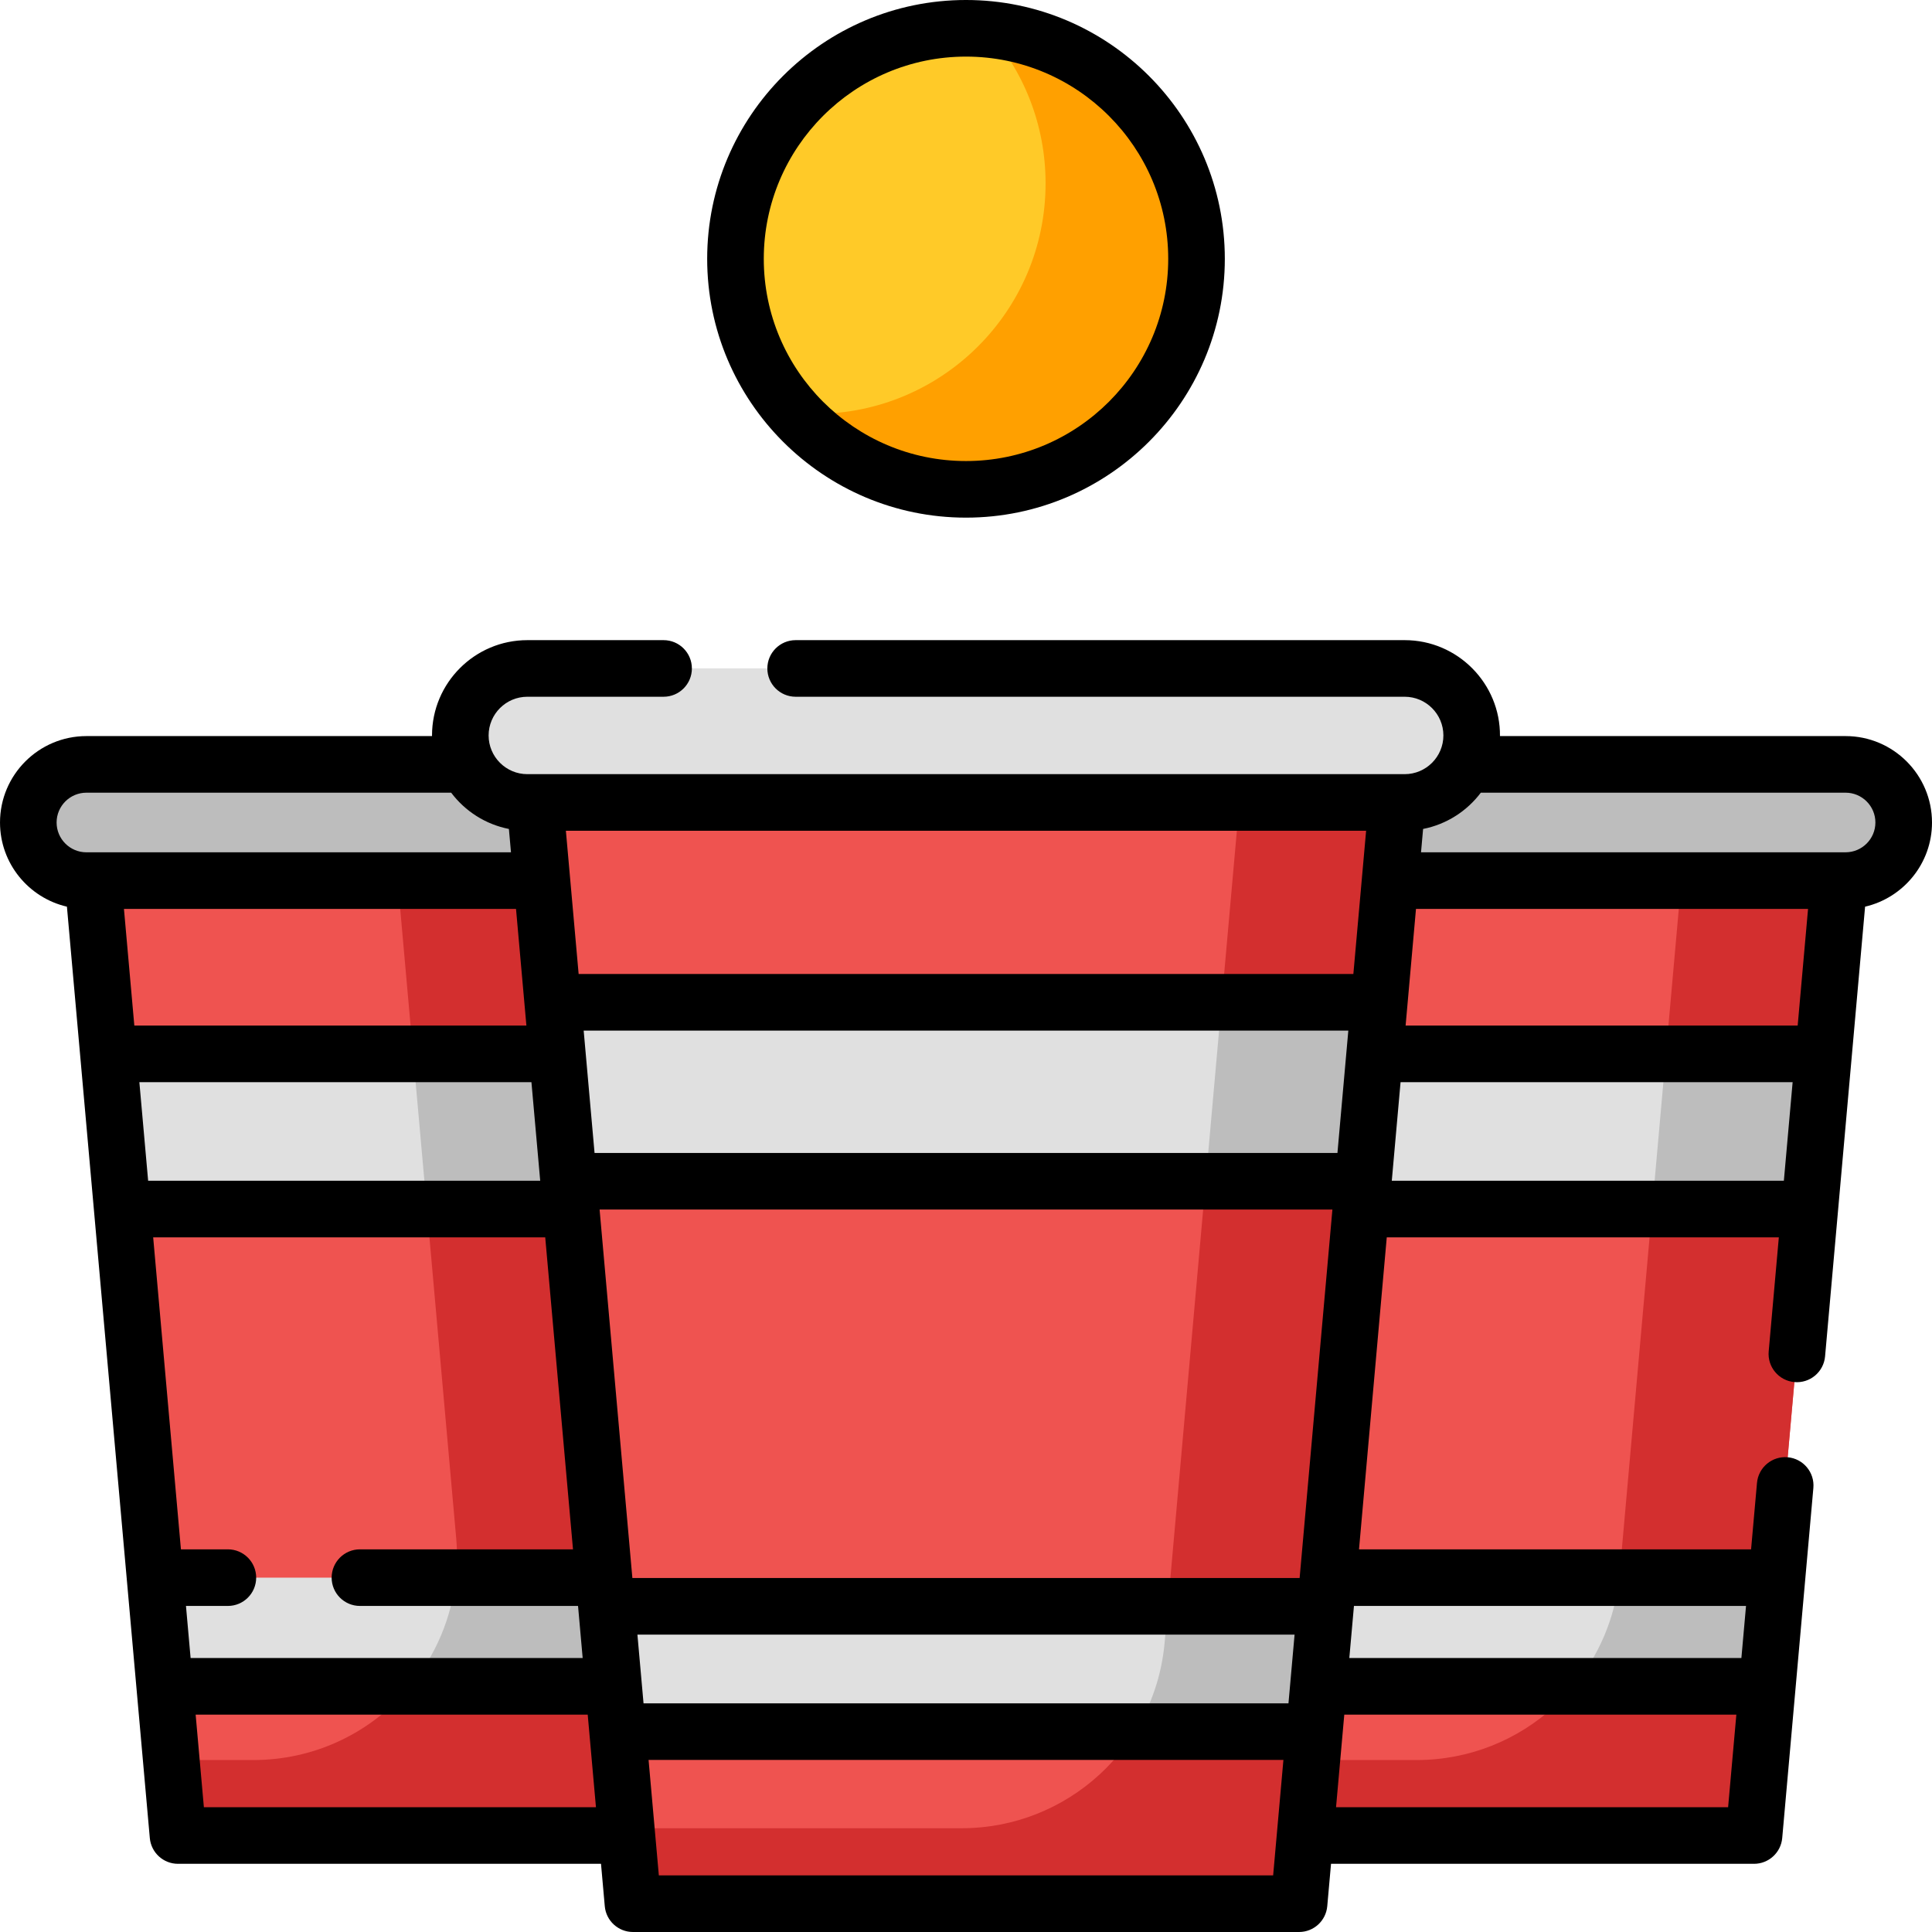
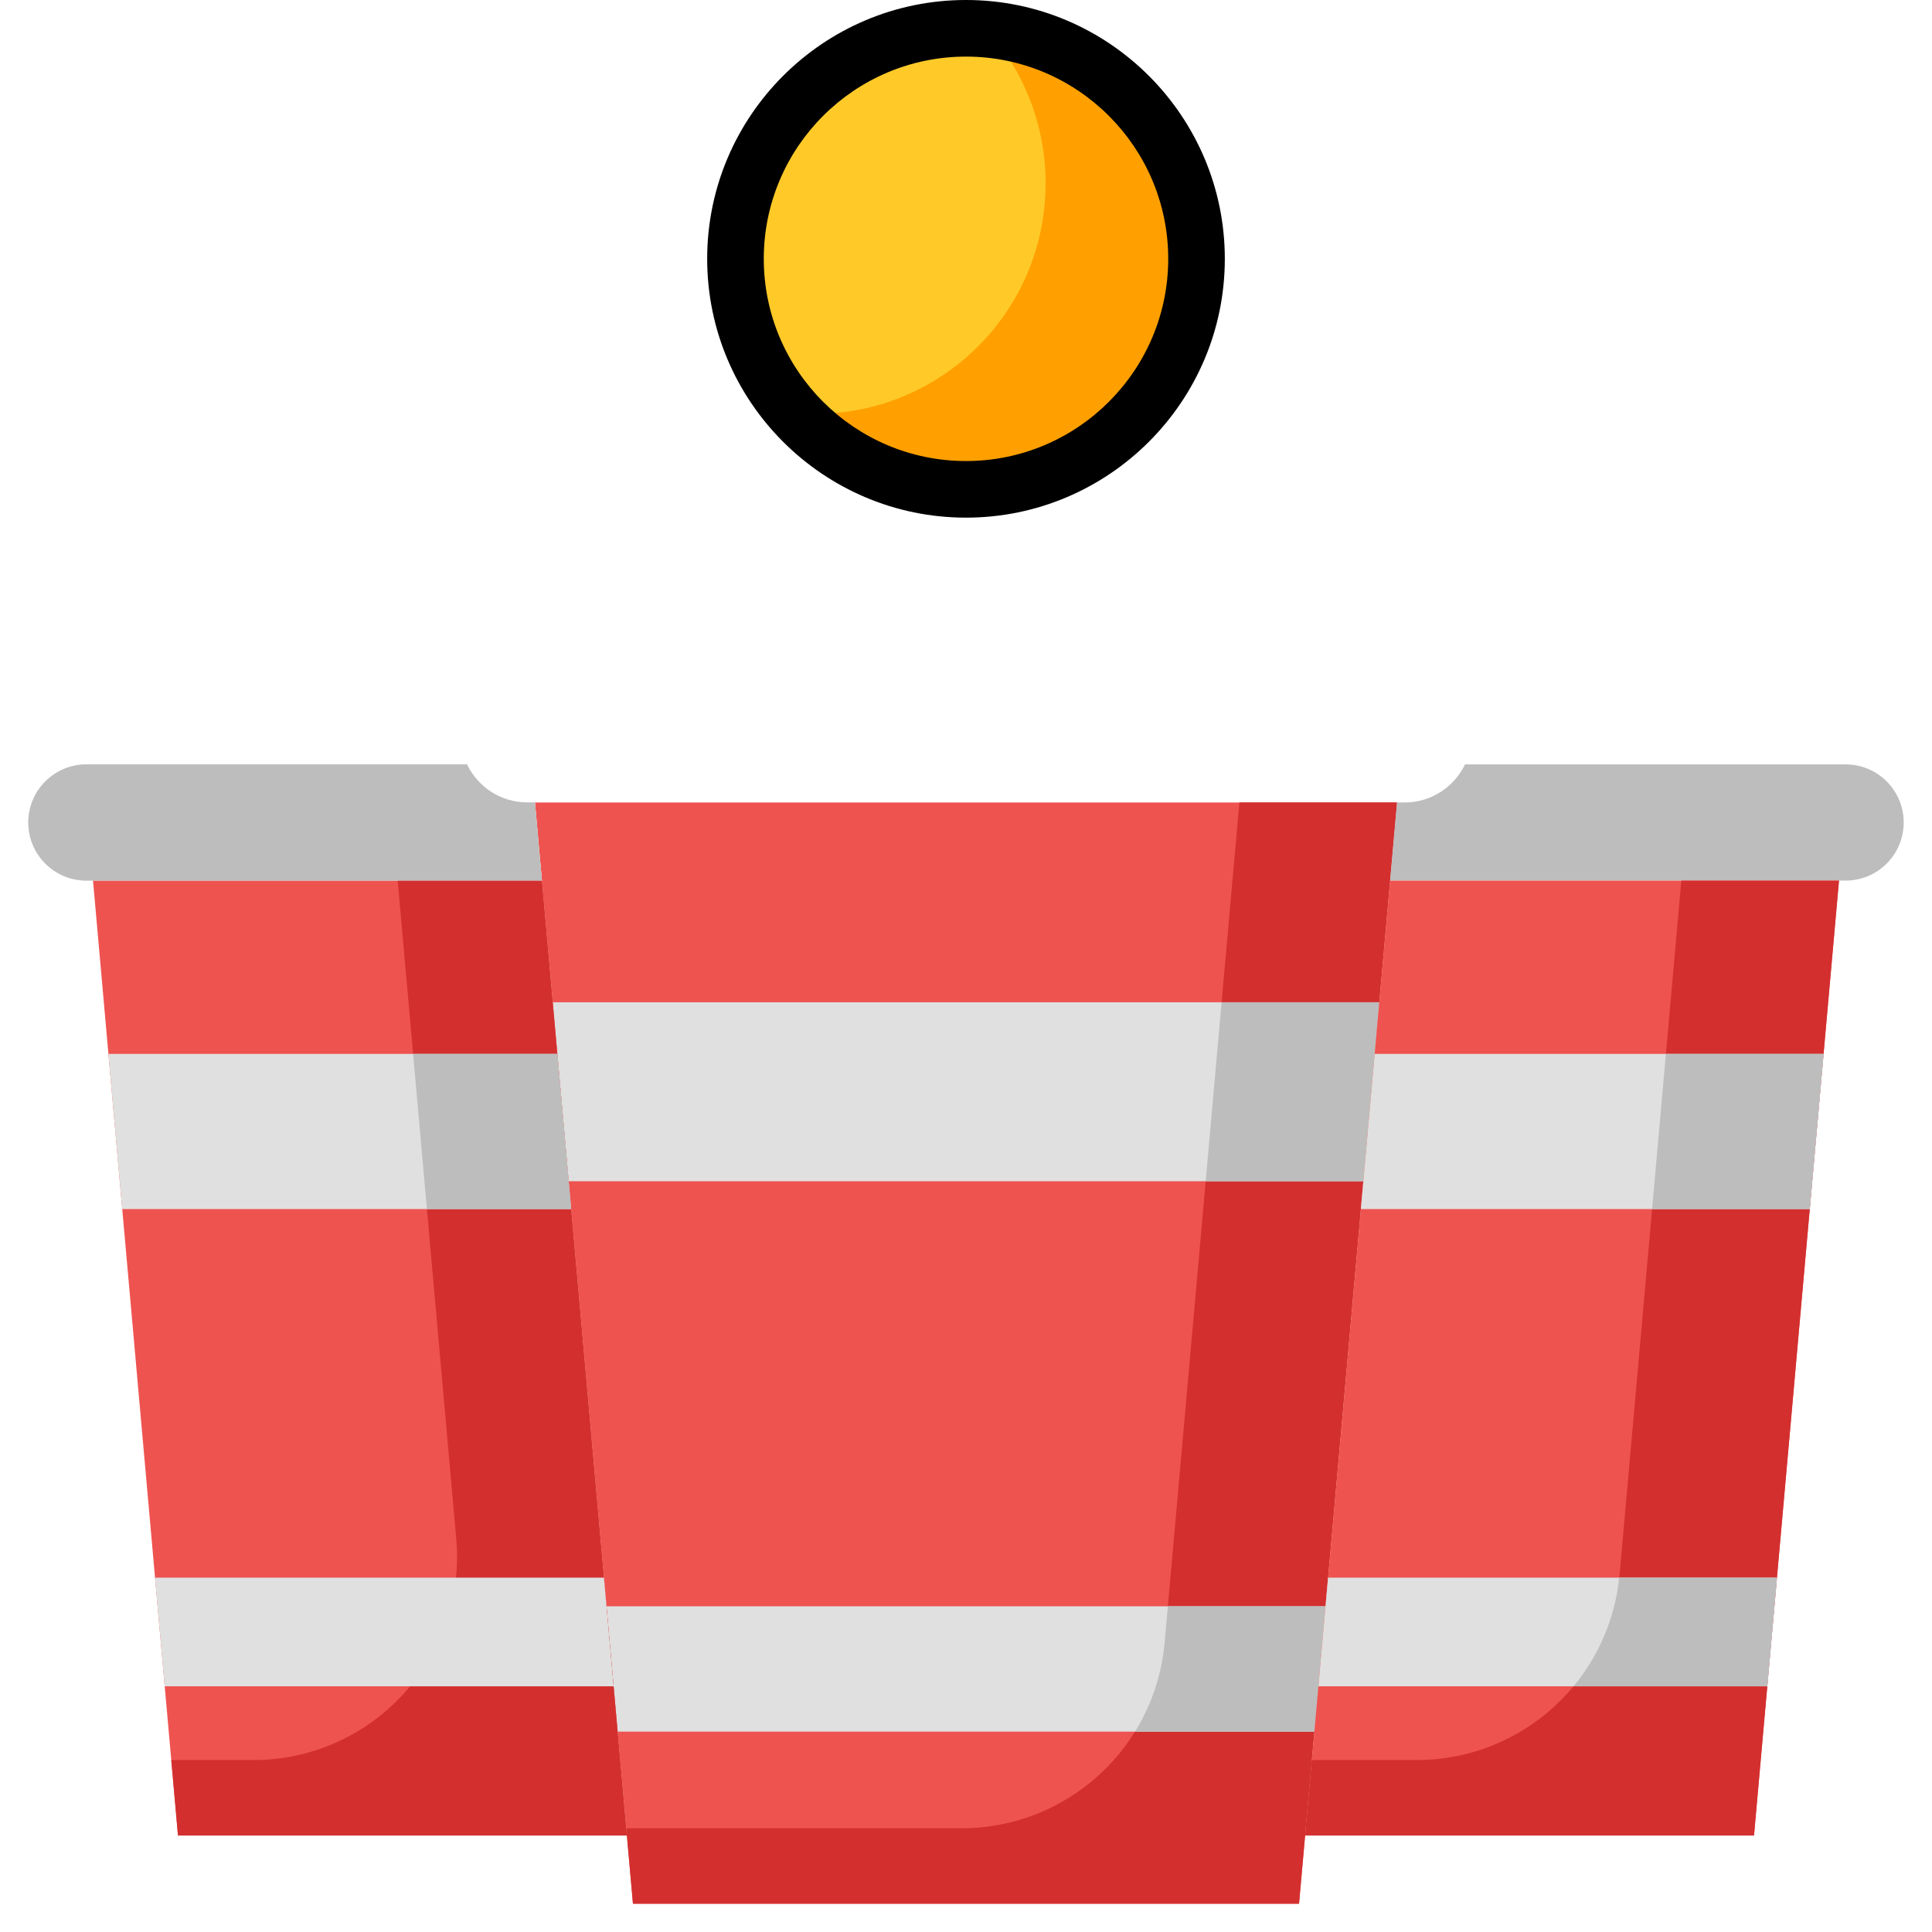
<svg xmlns="http://www.w3.org/2000/svg" height="512pt" viewBox="0 0 512 512" width="512pt">
  <path d="m344.262 504.5h-176.523l-25.969-291.84h228.461zm0 0" fill="#ef5350" />
  <path d="m328.453 212.66-19.812 222.625c-2.477 27.859-25.82 49.215-53.789 49.215h-88.895l1.781 20h176.523l25.969-291.84zm0 0" fill="#d32f2f" />
  <g fill="#e0e0e0">
-     <path d="m372.25 212.66h-232.5c-9.809 0-17.762-7.949-17.762-17.758s7.953-17.758 17.762-17.758h232.5c9.809 0 17.758 7.949 17.758 17.758.004 9.809-7.949 17.758-17.758 17.758zm0 0" />
    <path d="m361.301 313.047 4.219-47.43h-219.039l4.219 47.43zm0 0" />
    <path d="m348.32 458.902 2.953-33.215h-190.547l2.953 33.215zm0 0" />
  </g>
  <path d="m323.738 265.617-4.219 47.43h41.781l4.219-47.43zm0 0" fill="#bdbdbd" />
  <path d="m351.273 425.688h-41.777l-.855 9.598c-.77 8.648-3.551 16.668-7.855 23.617h47.535zm0 0" fill="#bdbdbd" />
  <path d="m317.09 68.59c0 33.738-27.352 61.09-61.09 61.09s-61.09-27.352-61.09-61.09c0-33.738 27.352-61.09 61.09-61.09s61.09 27.352 61.09 61.09zm0 0" fill="#ffca28" />
  <path d="m261.426 7.754c9.734 10.82 15.664 25.133 15.664 40.836 0 33.738-27.352 61.09-61.09 61.09-1.828 0-3.637-.094-5.426-.254 11.184 12.43 27.391 20.254 45.426 20.254 33.738 0 61.09-27.352 61.09-61.09 0-31.91-24.469-58.09-55.664-60.836zm0 0" fill="#ffa000" />
  <path d="m141.77 212.66h-2.02c-7.059 0-13.137-4.125-16-10.09h-100.852c-8.504 0-15.398 6.895-15.398 15.398 0 8.508 6.895 15.398 15.398 15.398h120.711zm0 0" fill="#e0e0e0" />
  <path d="m143.609 233.371h-118.961l22.52 253.059h118.961zm0 0" fill="#ef5350" />
  <path d="m143.609 233.371h-38.219l15.508 174.27c2.812 31.59-22.078 58.789-53.789 58.789h-21.723l1.781 20h118.961zm0 0" fill="#d32f2f" />
  <path d="m147.695 279.289h-118.961l3.66 41.125h118.961zm0 0" fill="#e0e0e0" />
  <path d="m160.051 418.09h-118.965l2.562 28.801h118.961zm0 0" fill="#e0e0e0" />
  <path d="m147.695 279.289h-38.219l3.66 41.125h38.219zm0 0" fill="#bdbdbd" />
-   <path d="m160.051 418.09h-39.242c-1.129 10.836-5.477 20.781-12.125 28.801h53.926zm0 0" fill="#bdbdbd" />
-   <path d="m370.23 212.66h2.02c7.059 0 13.137-4.125 16-10.09h100.852c8.504 0 15.398 6.895 15.398 15.398 0 8.508-6.895 15.398-15.398 15.398h-120.711zm0 0" fill="#e0e0e0" />
-   <path d="m372.25 212.66h-232.5c-9.809 0-17.762-7.949-17.762-17.758s7.953-17.758 17.762-17.758h232.5c9.809 0 17.758 7.949 17.758 17.758.004 9.809-7.949 17.758-17.758 17.758zm0 0" fill="#e0e0e0" />
  <path d="m141.77 212.66h-2.02c-7.059 0-13.137-4.125-16-10.09h-100.852c-8.504 0-15.398 6.895-15.398 15.398 0 8.508 6.895 15.398 15.398 15.398h120.711zm0 0" fill="#bdbdbd" />
  <path d="m370.23 212.66h2.02c7.059 0 13.137-4.125 16-10.09h100.852c8.504 0 15.398 6.895 15.398 15.398 0 8.508-6.895 15.398-15.398 15.398h-120.711zm0 0" fill="#bdbdbd" />
  <path d="m368.391 233.371h118.961l-22.52 253.059h-118.961zm0 0" fill="#ef5350" />
  <path d="m445.57 233.371-16.359 183.844c-2.48 27.859-25.82 49.215-53.789 49.215h-27.773l-1.777 20h118.961l22.52-253.059zm0 0" fill="#d32f2f" />
  <path d="m364.305 279.289h118.961l-3.66 41.125h-118.961zm0 0" fill="#e0e0e0" />
  <path d="m351.949 418.09h118.965l-2.562 28.801h-118.961zm0 0" fill="#e0e0e0" />
  <path d="m483.266 279.289h-41.781l-3.66 41.125h41.781zm0 0" fill="#bdbdbd" />
  <path d="m470.914 418.09h-41.801c-1.152 10.941-5.516 20.848-12.117 28.801h51.355zm0 0" fill="#bdbdbd" />
  <path d="m256 137.18c37.82 0 68.59-30.77 68.59-68.59 0-37.82-30.77-68.59-68.59-68.59s-68.59 30.77-68.59 68.59c0 37.82 30.77 68.59 68.59 68.59zm0-122.18c29.551 0 53.59 24.039 53.59 53.59 0 29.547-24.039 53.59-53.59 53.59s-53.59-24.043-53.59-53.59c0-29.551 24.039-53.59 53.59-53.59zm0 0" />
-   <path d="m512 217.973c0-12.629-10.273-22.902-22.898-22.902h-91.594c.117-13.883-11.176-25.426-25.254-25.426h-161.398c-4.141 0-7.5 3.359-7.5 7.5s3.359 7.5 7.5 7.5h161.395c5.656 0 10.262 4.602 10.262 10.258s-4.605 10.258-10.262 10.258h-232.5c-5.656 0-10.262-4.602-10.262-10.258s4.605-10.258 10.262-10.258h36.105c4.145 0 7.5-3.359 7.5-7.5s-3.355-7.5-7.5-7.5h-36.105c-13.93 0-25.262 11.332-25.262 25.258 0 .059.004.113.004.168h-91.594c-12.625 0-22.898 10.273-22.898 22.902 0 10.848 7.59 19.953 17.734 22.305 1.16 13.023 21.156 237.742 21.965 246.816.344 3.871 3.586 6.836 7.469 6.836h112.102l1 11.234c.344 3.871 3.586 6.836 7.469 6.836h176.523c3.887 0 7.125-2.965 7.473-6.836l1-11.234h112.098c3.887 0 7.125-2.965 7.473-6.836l8.254-92.77c.367-4.125-2.68-7.77-6.805-8.137-4.129-.359-7.77 2.68-8.137 6.805l-1.566 17.598h-103.902l7.355-82.676h103.902l-2.688 30.219c-.367 4.125 2.68 7.766 6.805 8.133 4.133.367 7.766-2.684 8.137-6.805.262-2.941 10.211-114.77 10.605-119.184 10.145-2.352 17.734-11.457 17.734-22.305zm-119.566-7.902h96.668c4.352 0 7.898 3.543 7.898 7.898s-3.547 7.898-7.898 7.898h-112.516l.551-6.188c6.215-1.219 11.621-4.727 15.297-9.609zm83.969 61.719h-103.902c.742-8.352 2.289-25.723 2.75-30.918h103.902zm-321.988 167.602h-103.902c-.055-.621-1.195-13.43-1.227-13.801h11.105c4.141 0 7.5-3.359 7.5-7.5s-3.359-7.5-7.5-7.5h-12.441l-7.355-82.676h103.898l7.359 82.676h-56.461c-4.145 0-7.5 3.359-7.5 7.5s3.355 7.5 7.5 7.5h57.797c.203 2.312.902 10.133 1.227 13.801zm-121.566-198.52h103.902c.465 5.215 2.008 22.562 2.75 30.918h-103.902zm321.59 64.676h-196.875c-.273-3.082-2.609-29.348-2.883-32.43h202.641c-.262 2.945-2.617 29.43-2.883 32.43zm-213.602-18.758 2.324 26.125h-103.902l-2.324-26.125zm28.086 146.398h174.156l-1.621 18.215h-170.914zm175.492-15h-176.828l-8.688-97.645h194.203zm17.621-198.027-3.379 37.957h-205.312l-3.379-37.957zm-339.137-10.09h96.668c3.676 4.883 9.082 8.391 15.297 9.613l.551 6.188h-112.516c-4.355 0-7.898-3.543-7.898-7.898 0-4.359 3.543-7.902 7.898-7.902zm31.133 268.859-2.184-24.539h103.902c.812 9.125 1.461 16.438 2.184 24.539zm120.57 18.07-2.723-30.598h168.242l-2.723 30.598zm283.367-18.07h-103.902c.688-7.699 1.734-19.492 2.184-24.539h103.902zm4.746-53.34-1.227 13.801h-103.902c1.191-13.379 1.18-13.246 1.227-13.801zm-93.875-112.676 2.324-26.125h103.902l-2.324 26.125zm0 0" />
</svg>